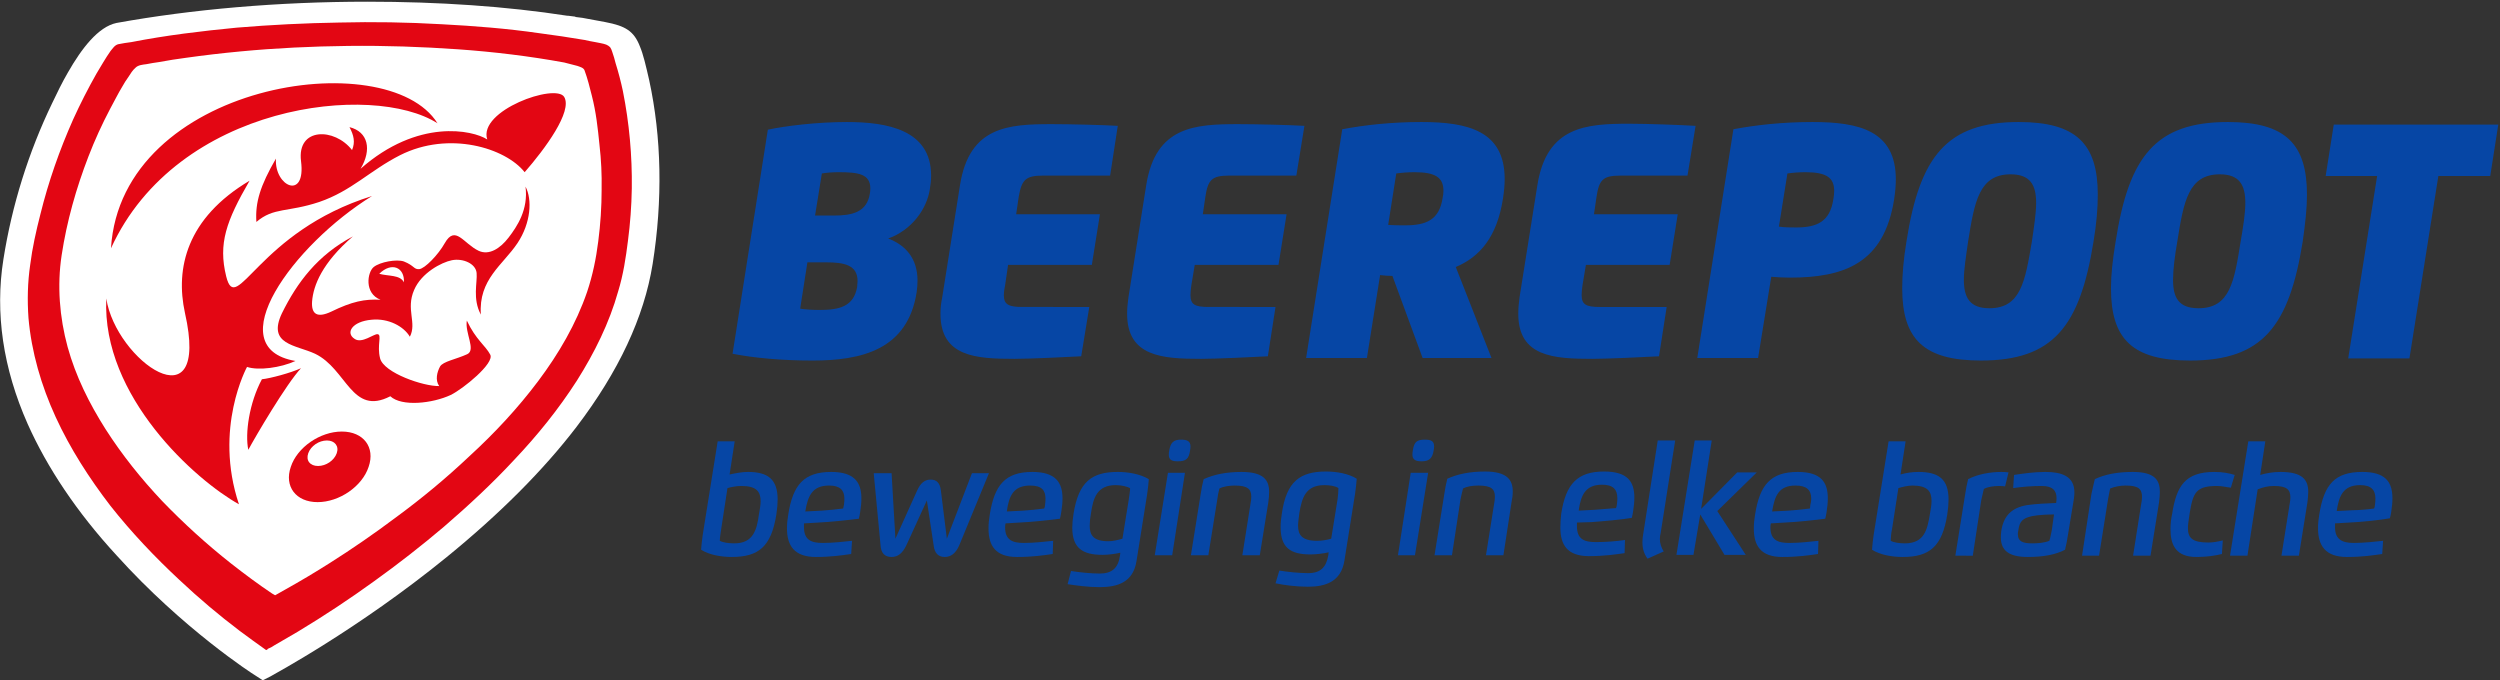
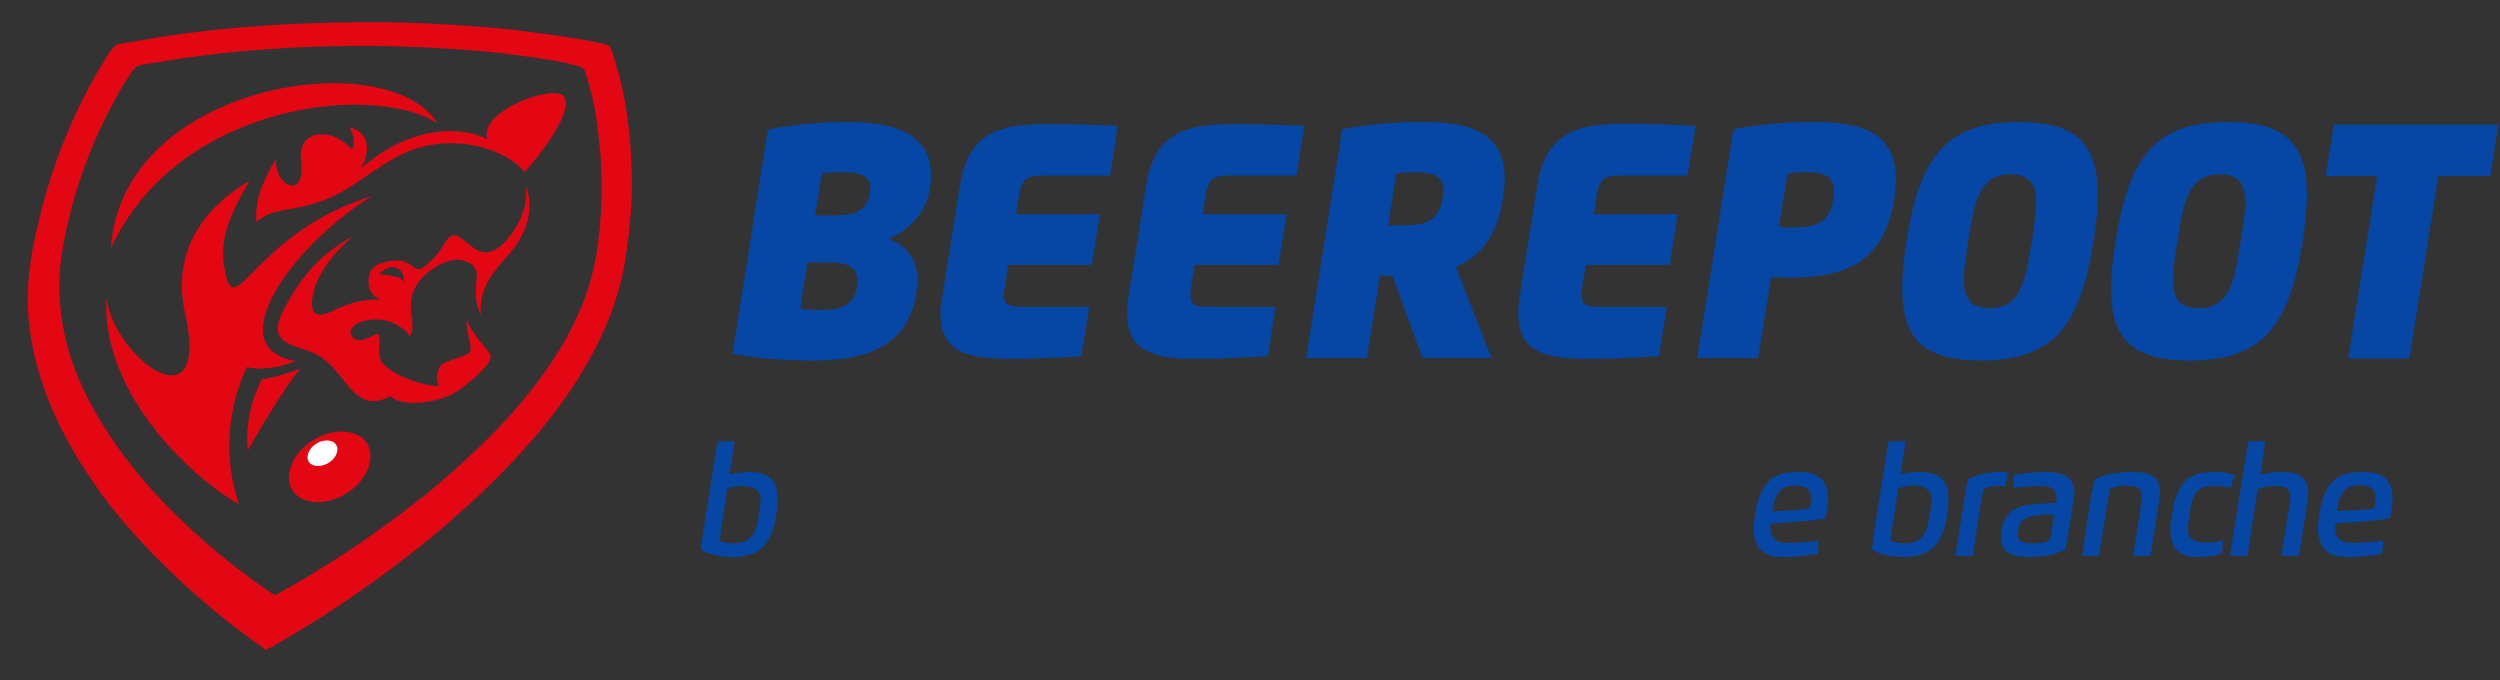
<svg xmlns="http://www.w3.org/2000/svg" version="1.2" viewBox="0 0 588 160" width="588" height="160">
  <rect x="0" y="0" width="588" height="160" fill="#333333" stroke="none" />
  <title>Slim vectorobject-pdf</title>
  <defs>
    <clipPath clipPathUnits="userSpaceOnUse" id="cp1">
      <path d="m0 0h588v160h-588z" />
    </clipPath>
  </defs>
  <style>
		.s0 { fill: #ffffff } 
		.s1 { fill: #e30613 } 
		.s2 { fill: #0646a5 } 
	</style>
  <g id="Page 1" clip-path="url(#cp1)">
-     <path id="Path 1" class="s0" d="m152.7 18.9c-0.8-3.5-1.4-6.1-2.2-8-1.4-3.6-3.4-4.8-8.1-5.7-1.5-0.3-3.3-0.6-5.4-1q-0.8-0.1-1.6-0.2-0.1-0.1-0.2-0.1-0.8-0.1-1.6-0.2-0.1 0-0.2 0c-14.2-2.2-30.2-3.3-47-3.3-21 0-41.3 1.8-59 5-4.3 0.9-8.2 6-11.4 11.6-1.4 2.4-2.6 4.9-3.7 7.2-5.6 11.6-9.5 24.1-11.5 36.8-2 12.6-0.1 25.6 5.7 38.7 4.6 10.3 11.6 20.8 20.9 30.9 15.6 17.3 32 27.9 32.7 28.3l1.7 1.1 1.8-0.9c0.8-0.5 20.5-11 41.5-28.1 12.4-10.1 22.7-20.4 30.5-30.6 9.9-13 15.9-25.8 17.9-38.3 2.4-15.1 2.1-29.8-0.8-43.2z" />
    <path id="Path 2" fill-rule="evenodd" class="s1" d="m144.8 14.9q1 3.2 1.7 6.5c1.5 7.5 2.2 15.2 2.1 22.9q-0.1 6.2-0.9 12.3c-0.5 4-1.1 8-2.3 11.9-2.1 7.5-5.6 14.5-9.7 21-4.3 6.7-9.3 12.9-14.8 18.7-5.1 5.5-10.7 10.7-16.5 15.7q-7.9 6.7-16.4 12.8-8.7 6.3-18 11.9-2.7 1.6-5.5 3.2-0.7 0.5-1.5 0.8c0 0.1-0.3 0.3-0.4 0.3-2.1-1.5-4.2-3-6.2-4.5q-7.4-5.6-14.2-12c-5.8-5.4-11.3-11.2-16.2-17.4-5-6.5-9.5-13.5-12.9-20.9-3.4-7.4-5.7-15.3-6.4-23.3-0.3-4.2-0.2-8.4 0.4-12.5 0.5-4 1.4-8 2.4-11.9 1.9-7.7 4.5-15.1 7.7-22.3q2.5-5.5 5.5-10.8c1.1-1.8 2.1-3.6 3.3-5.3 0.5-0.6 1-1.4 1.8-1.6q1.5-0.3 3.1-0.5c8.2-1.6 16.5-2.6 24.8-3.4q12-1 24.1-1.2 12-0.3 24.1 0.4c7.6 0.4 15.3 1 22.9 2.1q5.4 0.7 10.7 1.6 1.3 0.3 2.5 0.5c0.9 0.2 1.8 0.3 2.6 0.6 0.4 0.2 0.6 0.3 0.9 0.6 0.2 0.3 0.4 0.7 0.5 1.1 0.3 0.9 0.6 1.8 0.8 2.7zm-3.3 29.6q0 0 0 0c0-0.1 0-0.2 0 0zm0 0c0 0 0 0.1 0 0q0.1-5.2-0.5-10.4c-0.4-4-0.8-7.7-1.8-11.6-0.5-2-1-4-1.7-5.9-0.2-0.7-1.2-0.9-1.7-1.1-0.9-0.2-2.2-0.6-3.1-0.8-8.2-1.5-16.5-2.5-24.9-3.1-8.6-0.6-17.2-0.9-25.9-0.8-8.5 0.1-17 0.5-25.4 1.3q-6.4 0.6-12.8 1.5-3.1 0.4-6.3 1-1.5 0.2-3 0.5c-0.8 0.1-1.9 0.2-2.5 0.8-0.7 0.6-1.2 1.4-1.7 2.2q-0.8 1.1-1.4 2.2c-1.1 1.8-1.9 3.5-2.9 5.3q-2.9 5.5-5.1 11.2c-2.9 7.5-5.1 15.3-6.3 23.2-1.1 7.2-0.5 14.6 1.4 21.6 1.9 6.9 5.1 13.3 8.9 19.3 3.9 6.1 8.4 11.7 13.3 16.9 5.1 5.3 10.5 10.2 16.2 14.7 3.2 2.5 6.4 4.9 9.7 7.1q0.4 0.2 0.7 0.4c0 0 0.2-0.1 0.2-0.1q1.1-0.6 2.3-1.3 5.2-2.9 10.4-6.2 7.9-5 15.5-10.7c6-4.4 11.8-9.2 17.3-14.4 5.9-5.4 11.4-11.3 16.2-17.7 4.8-6.4 8.9-13.4 11.5-21 1.3-3.9 2.1-7.8 2.6-11.8q0.8-6.1 0.8-12.3zm-8.8-21.7c2 3.4-4.5 12.2-9.3 17.7-4.5-5.7-17.8-9.8-29.3-4-7.1 3.6-11.4 8.4-19 11-7.5 2.5-10.7 1.2-14.8 4.7-0.3-4.6 0.9-8.5 4.6-14.9-0.4 6.6 7.1 9.9 5.9 0.6-1-8 7.9-7.9 12-2.6 0.8-1.9 0.4-3.5-0.6-5.4 4.4 1.1 5.3 5.3 2.6 9.8 13.5-11.9 26.4-9.1 29.8-6.9-2.2-6.8 16.1-13.3 18.1-10zm-29.8 6.2c-15.1-9.7-61.2-4.7-76.8 29.4 2.4-38.9 65-48.3 76.8-29.4zm-46.7 89.6c-10.1-5.6-32.3-25.3-31.2-48.4 2.2 14.6 24.6 30.4 18.5 3.4-2.3-10.5 0.4-22.3 15.2-31.1-5.5 9.5-7.4 14.8-5.5 22.5 2.4 9.7 7.4-10.5 34.3-18.9-18.6 11.5-36.2 35.7-18 38.8-3.5 1.6-8.7 2.3-11.4 1.4 0 0-7.9 14.4-1.9 32.3zm5.4-29.4c2-0.2 6.8-1.5 9.2-2.6-3.4 3.6-10.8 16.2-12.4 19.2-0.8-3.8 0.2-11 3.2-16.6z" />
    <path id="Path 3" fill-rule="evenodd" class="s1" d="m121.7 57.2c-3.4 5.1-9.2 8.5-8.6 16.8-2-3.7-0.8-7.5-1-9.8-0.2-2.2-3.2-3.5-5.8-3-2.5 0.5-7.2 3-8.9 7-2 4.6 0.7 7.7-1 11-1.4-2.4-5-4.4-9-4-4.6 0.4-6.2 3.1-4 4.5 1.7 1.2 4.5-1.2 5.4-1.1 1.1 0.1-0.2 2.6 0.6 5.7 0.9 3.4 10.2 6.6 13.9 6.5-1-1.4-0.5-3.3 0.2-4.6 0.7-1.2 3.8-1.7 6.4-2.9 2.1-1-0.6-5-0.1-7.9 2.1 4.5 4.4 5.9 5.5 8 1.1 2-6.4 8.1-9.3 9.5-4.3 2-11.5 2.8-14.2 0.3-9.1 4.7-10.2-6.4-17.7-10-4.5-2.1-11.3-2.1-7.8-9.5 3.6-7.3 8.4-13.7 16.7-18.1-7.2 6.2-9.3 11.5-9.6 15.3-0.2 2.9 1.1 4 4.5 2.4 4.9-2.4 7.9-3 11.6-2.8-3.9-1.5-3.1-6.5-1.6-7.7 1.5-1.2 5.4-1.9 7.1-1.3 2.5 1 2.3 1.9 3.6 1.8 1.3-0.1 4.5-3.4 6-6.1 2.5-4.4 4.4 0.1 8 1.8 2.4 1.1 5-0.5 7-3.1 2-2.6 4.7-6.6 4-12 1.6 3 1.3 8.5-1.9 13.3zm-26.7 9.2c0.2-3.5-2.9-4.9-5.8-2 2.2 0.6 4.9 0.2 5.8 2zm-8.3 43.4c-1.5 4.6-6.9 8.3-12 8.3-5.1 0-7.9-3.7-6.3-8.3 1.5-4.6 6.9-8.3 12-8.3 5.1 0 7.9 3.7 6.3 8.3z" />
    <path id="Path 4" class="s0" d="m79.2 106.6c-0.6 1.7-2.5 3-4.4 3-1.9 0-2.9-1.3-2.3-3 0.6-1.7 2.5-3 4.4-3 1.8 0 2.9 1.3 2.3 3z" />
    <path id="Path 5" fill-rule="evenodd" class="s2" d="m208.9 56.1c4 1.5 6.9 4.6 6.9 9.9q0 1.3-0.2 2.7c-2.1 13.6-13 16.1-24.5 16.1-7.2 0-13.7-0.6-18.8-1.6l8.3-52.7c4.2-0.9 11.6-1.8 18.6-1.8 9.4 0 19.8 1.8 19.8 12.6q0 1.5-0.3 3.2c-0.7 4.6-4.2 9.6-9.8 11.6zm-19 5.6l-1.7 10.9c1.3 0.2 2.9 0.3 4.6 0.3 4.6 0 8-0.8 8.8-5.4 0-0.5 0.1-1 0.1-1.4 0-3.8-3.2-4.4-7.4-4.4zm6.2-11c4.4 0 7.8-0.8 8.5-5.2q0.1-0.6 0.1-1.2c0-3.4-2.9-3.8-7.4-3.8-1.4 0-2.9 0.1-4 0.3l-1.6 9.9zm60.1 21.5l-1.9 11.6c-3.4 0.2-12.4 0.6-15.7 0.6-9.1 0-17.4-0.5-17.4-10.6 0-1.2 0.1-2.4 0.4-3.8l4.2-26.5c2.2-13.8 11.4-14.3 21.6-14.3 4.3 0 12.3 0.2 15.5 0.4l-1.8 11.7h-15.8c-4.1 0-5 1-5.7 5l-0.6 4.1h19.7l-1.9 11.9h-19.7l-0.7 4.8q-0.3 1.4-0.3 2.3c0 2.2 1.1 2.8 4.3 2.8zm43.8 0l-1.8 11.6c-3.5 0.2-12.4 0.6-15.7 0.6-9.1 0-17.4-0.5-17.4-10.6 0-1.2 0.1-2.4 0.3-3.8l4.2-26.5c2.2-13.8 11.5-14.3 21.6-14.3 4.3 0 12.3 0.2 15.6 0.4l-1.9 11.7h-15.8c-4.1 0-5 1-5.6 5l-0.6 4.1h19.7l-1.9 11.9h-19.7l-0.8 4.8q-0.2 1.4-0.2 2.3c0 2.2 1 2.8 4.2 2.8zm21.5 12h-14.3l8.5-53.8c5.3-1 11.6-1.7 18.6-1.7 11 0 19.6 2.1 19.6 13.4q0 2.1-0.4 4.6c-1.4 9-5.4 13.7-11.1 16.1l8.4 21.4h-16.2l-7.1-19.3c-1 0-2-0.1-2.9-0.2zm9-31.2c5 0 8-1.3 8.8-6.4q0.2-0.9 0.2-1.7c0-3.1-1.8-4.4-6.8-4.4-1.4 0-2.9 0.1-4.3 0.3l-1.9 12.1c1.3 0.1 2.7 0.1 4 0.1zm61.5 19.2l-1.8 11.6c-3.5 0.2-12.4 0.6-15.7 0.6-9.1 0-17.4-0.5-17.4-10.6 0-1.2 0.1-2.4 0.3-3.9l4.2-26.4c2.2-13.8 11.5-14.4 21.6-14.4 4.3 0 12.3 0.3 15.6 0.5l-1.9 11.7h-15.8c-4.1 0-5 1-5.6 5l-0.6 4.1h19.7l-1.9 11.9h-19.7l-0.8 4.8q-0.2 1.4-0.2 2.3c0 2.2 1 2.8 4.2 2.8zm15.7-41.8c5.3-1 11.6-1.7 18.6-1.7 10.9 0 19.6 2 19.6 13.5q0 2.1-0.4 4.7c-2.4 15.1-11.8 18.4-24.6 18.4-1.4 0-3.1-0.1-4.3-0.2l-3.1 19.1h-14.3zm14.8 23.1c4.9 0 7.9-1.4 8.7-6.6q0.2-1.1 0.2-2c0-3.1-1.8-4.4-6.8-4.4-1.3 0-2.8 0.1-4.2 0.3l-2 12.5c1.3 0.2 2.7 0.2 4.1 0.2zm69.9 3.3c-3.2 19.9-9.4 28-26.5 28-13.4 0-18.5-5-18.5-17 0-3.1 0.3-6.8 1-11 3.1-19.9 9.4-28.1 26.4-28.1 13.5 0 18.6 5.1 18.6 17.1 0 3.2-0.3 6.8-1 11zm-30.5 9c0 4.2 1.4 6.7 6 6.7 7.4 0 8.4-6.3 10-15.7 0.5-3.5 1-6.6 1-9.1 0-4.2-1.4-6.7-6-6.7-7.4 0-8.5 6.4-10 15.8-0.5 3.5-1 6.6-1 9zm79.7-9c-3.2 19.9-9.4 28-26.5 28-13.5 0-18.6-5-18.6-17 0-3.1 0.4-6.8 1.1-11 3.1-19.9 9.3-28.1 26.4-28.1 13.5 0 18.6 5.1 18.6 17.1 0 3.2-0.4 6.8-1 11zm-30.5 9c0 4.2 1.3 6.7 6 6.7 7.4 0 8.4-6.3 9.9-15.7 0.6-3.5 1.1-6.6 1.1-9.1 0-4.2-1.4-6.7-6-6.7-7.4 0-8.5 6.4-10 15.8-0.6 3.5-1 6.6-1 9zm76.5-36.5l-1.9 12.1h-12.2l-6.8 42.9h-14.4l6.8-42.9h-12.1l1.9-12.1zm-416 82.3c1.4-0.3 2.9-0.6 4.3-0.6 4.7 0 7 1.7 7 6.5q0 1.5-0.3 3.5c-1.2 7.6-4.2 10-10.5 10-2.5 0-5.3-0.5-7.2-1.7 0.1-1.2 0.2-2.3 0.4-3.6l3.5-21.9h4zm1.1 16.2c4.5 0 5.3-3.2 5.8-6.8 0.2-1.1 0.4-2.2 0.4-3.1 0-2.2-0.9-3.6-4.5-3.6-1 0-2.3 0.2-3.3 0.5l-1.5 9.8c-0.1 0.8-0.3 1.8-0.3 2.6 0.7 0.4 2.1 0.6 3.4 0.6z" />
-     <path id="Path 6" fill-rule="evenodd" class="s2" d="m195.5 111c5.4 0 7.1 2.4 7.1 6.2q0 1.5-0.3 3.3-0.1 0.7-0.3 1.5c-2.3 0.3-6.9 0.8-9.5 0.9l-3.4 0.2q0 0.5 0 0.9c0 3 1.7 3.7 4.4 3.7 2.5 0 4.9-0.3 6.9-0.5l-0.2 3.1c-2.1 0.3-4.7 0.7-8.3 0.7-5.1 0-6.8-2.7-6.8-6.7q0-1.6 0.3-3.3c1.1-7 3.7-10 10.1-10zm-2.2 9.1c1.4-0.1 3.6-0.3 5-0.5 0.1-0.2 0.1-0.6 0.2-0.9q0.1-0.7 0.1-1.4c0-2-1-3.1-3.6-3.1-4 0-5 2.5-5.6 6.1zm32.3 8.2c-0.8 1.8-1.9 2.7-3.4 2.7-1.5 0-2.4-0.9-2.6-2.7l-1.6-10.6-4.8 10.5c-0.9 1.9-2 2.8-3.5 2.8-1.6 0-2.5-0.9-2.6-2.8l-1.6-16.9h4.2l0.9 15.4 5.1-11.3c0.8-1.8 1.8-2.6 3.2-2.6 1.4 0 2.2 0.8 2.4 2.6l1.4 11.3 5.9-15.4h4z" />
-     <path id="Path 7" fill-rule="evenodd" class="s2" d="m242.8 111c5.4 0 7.1 2.4 7.1 6.2q0 1.5-0.3 3.3-0.1 0.7-0.3 1.5c-2.2 0.3-6.8 0.8-9.5 0.9l-3.3 0.2q-0.1 0.5-0.1 0.9c0 3 1.7 3.7 4.4 3.7 2.5 0 4.9-0.3 6.9-0.5l-0.1 3.1c-2.1 0.3-4.7 0.7-8.4 0.7-5.1 0-6.7-2.7-6.7-6.7q0-1.6 0.3-3.3c1.1-7 3.7-10 10-10zm-2.1 9.1c1.4-0.1 3.6-0.3 4.9-0.5 0.1-0.2 0.2-0.6 0.2-0.9q0.1-0.7 0.1-1.4c0-2-0.9-3.1-3.6-3.1-4 0-5 2.5-5.5 6.1zm11.2 14.2c1.9 0.3 4.6 0.6 6.8 0.6 2.9 0 4.3-1.4 4.7-4.1l0.1-0.8c-1.3 0.3-2.9 0.5-4.2 0.5-4.7 0-7.1-1.6-7.1-6.4q0-1.4 0.3-3.3c1.2-7.5 4.3-9.8 10.4-9.8 2.5 0 5.3 0.5 7.3 1.7-0.1 1.2-0.2 2.3-0.4 3.6l-2.5 15.7c-0.8 5-4.5 6.1-8.7 6.1-2.7 0-5.5-0.4-7.5-0.7zm4.4-10.6c0 2.2 0.9 3.6 4.4 3.6 1 0 2.3-0.3 3.3-0.6l1.5-9.3c0.1-0.9 0.3-1.8 0.3-2.6-0.8-0.4-2.1-0.7-3.4-0.7-4.4 0-5.3 3.1-5.8 6.6-0.2 1.1-0.3 2.1-0.3 3zm22.4-12.5l-3 19.4h-4.1l3.1-19.4zm-3.7-5.2c0.3-1.9 1-2.6 2.8-2.6 1.6 0 2.2 0.5 2.2 1.6q0 0.4-0.1 1c-0.3 1.9-0.9 2.5-2.9 2.5-1.5 0-2.1-0.4-2.1-1.6q0-0.4 0.1-0.9zm21.3 24.6h-4.1l1.9-12q0.2-1 0.2-1.8c0-1.8-0.9-2.6-3.9-2.6-1.2 0-2.7 0.2-3.6 0.7-0.2 0.8-0.4 1.7-0.5 2.6l-2.1 13.1h-4.1l2.3-14.4c0.2-1.3 0.4-2.4 0.7-3.5 2.4-1.1 5.3-1.7 8.9-1.7 5.2 0 6.5 1.9 6.5 4.7q0 1.1-0.2 2.5zm4.6 3.6c1.9 0.3 4.5 0.6 6.8 0.6 2.9 0 4.2-1.4 4.7-4.1l0.1-0.8c-1.3 0.3-2.9 0.5-4.3 0.5-4.7 0-7-1.6-7-6.4q0-1.5 0.3-3.3c1.1-7.5 4.3-9.8 10.4-9.8 2.5 0 5.3 0.5 7.2 1.7-0.1 1.2-0.2 2.3-0.4 3.6l-2.5 15.7c-0.8 4.9-4.4 6.1-8.6 6.1-2.8 0-5.6-0.4-7.6-0.8zm4.4-10.6c0 2.2 0.9 3.6 4.5 3.6 1 0 2.3-0.2 3.3-0.5l1.5-9.3c0.1-0.9 0.2-1.8 0.2-2.6-0.7-0.5-2.1-0.7-3.3-0.7-4.5 0-5.3 3.1-5.9 6.6-0.1 1.1-0.3 2.1-0.3 2.9zm30.6-12.4l-3.1 19.4h-4l3-19.4zm-3.6-5.3c0.3-1.9 0.9-2.5 2.8-2.5 1.6 0 2.2 0.4 2.2 1.6q0 0.4-0.1 0.9c-0.3 1.9-1 2.6-2.9 2.6-1.5 0-2.1-0.5-2.1-1.6q0-0.4 0.1-1zm21.3 24.7h-4.1l1.9-12q0.2-1 0.2-1.8c0-1.8-0.9-2.6-3.9-2.6-1.3 0-2.7 0.2-3.6 0.7-0.2 0.7-0.4 1.7-0.6 2.6l-2 13.1h-4.1l2.3-14.4c0.2-1.3 0.4-2.4 0.7-3.6 2.4-1.1 5.3-1.7 8.9-1.7 5.2 0 6.5 2 6.5 4.7q0 1.2-0.3 2.6zm23.7-19.7c5.4 0 7.1 2.3 7.1 6.1q0 1.5-0.3 3.3-0.1 0.7-0.3 1.5c-2.2 0.4-6.8 0.8-9.5 1l-3.4 0.1q0 0.5 0 0.9c0 3 1.7 3.7 4.4 3.7 2.5 0 4.9-0.2 6.9-0.5l-0.1 3.1c-2.2 0.3-4.7 0.7-8.4 0.7-5.1 0-6.7-2.7-6.7-6.7q0-1.5 0.2-3.3c1.1-7 3.8-9.9 10.1-9.9zm-2.2 9c1.5-0.1 3.7-0.3 5-0.4 0.1-0.3 0.2-0.7 0.2-0.9q0.1-0.8 0.1-1.4c0-2.1-1-3.2-3.6-3.2-4 0-5 2.6-5.5 6.1zm18.9-16.3l-3.4 21.7q-0.2 0.8-0.2 1.4c0 1.1 0.3 2 0.9 3l-3.8 1.7c-0.8-1.1-1.2-2.3-1.2-3.9q0-0.9 0.2-2l3.4-21.9zm5.9 17.4l-1.6 9.5h-4l4.3-26.9h4l-2.5 16.1 8.5-8.6h4.6l-9.3 9.1 6.7 10.3h-5z" />
    <path id="Path 8" fill-rule="evenodd" class="s2" d="m422.8 111c5.5 0 7.1 2.4 7.1 6.2q0 1.5-0.3 3.3-0.1 0.7-0.3 1.5c-2.2 0.3-6.8 0.8-9.5 0.9l-3.3 0.2q-0.1 0.5-0.1 0.9c0 3 1.7 3.7 4.4 3.7 2.6 0 4.9-0.3 6.9-0.5l-0.1 3.1c-2.1 0.3-4.7 0.7-8.4 0.7-5.1 0-6.7-2.7-6.7-6.7q0-1.6 0.3-3.3c1.1-7 3.7-10 10-10zm-2.1 9.1c1.4-0.1 3.6-0.3 5-0.5 0-0.2 0.1-0.6 0.1-0.9q0.2-0.7 0.2-1.4c0-2-1-3.1-3.7-3.1-4 0-4.9 2.5-5.5 6.1zm26.3-8.5c1.3-0.4 2.9-0.6 4.2-0.6 4.8 0 7.1 1.7 7.1 6.5q0 1.5-0.3 3.5c-1.2 7.6-4.2 10-10.5 10-2.5 0-5.3-0.5-7.2-1.7 0.1-1.2 0.2-2.3 0.4-3.6l3.5-21.9h4zm1 16.2c4.6 0 5.3-3.2 5.9-6.8 0.2-1.2 0.4-2.2 0.4-3.2 0-2.2-0.9-3.6-4.5-3.6-1 0-2.3 0.3-3.3 0.6l-1.5 9.7c-0.2 0.9-0.3 1.9-0.3 2.7 0.7 0.4 2.1 0.6 3.3 0.6zm11.9 2.9l2.3-14.4c0.2-1.3 0.4-2.4 0.7-3.6 2.3-1.2 5.3-1.7 7.8-1.7q0.9 0 1.7 0.1l-0.8 3.3q-0.6-0.1-1.4-0.1c-1.3 0-2.7 0.2-3.6 0.7-0.2 0.8-0.4 1.7-0.6 2.6l-2 13.1z" />
    <path id="Path 9" fill-rule="evenodd" class="s2" d="m486.4 125.7c-0.2 1.3-0.4 2.4-0.7 3.6-2.3 1.2-5.2 1.7-8.8 1.7-4.5 0-6.3-1.6-6.3-4.6q0-0.7 0.1-1.5c0.5-3.4 2.3-5.5 6.1-6.1 2.1-0.3 4.5-0.4 6.8-0.5q0.1-0.6 0.1-1.1c0-1.9-1-2.9-3.5-2.9-2.3 0-4.7 0.2-6.7 0.5l0.2-3.1c2.1-0.3 4.6-0.7 7.4-0.7 3.8 0 6.8 1 6.8 4.8q0 0.6-0.1 1.4zm-11.7-0.9q-0.1 0.4-0.1 0.8c0 1.8 1.2 2.2 3.4 2.2 1.2 0 2.8-0.1 4-0.6 0.3-0.8 0.4-1.8 0.6-2.6l0.5-3.6c-1.6 0-3.6 0.1-5.2 0.4-2.1 0.5-2.9 1.1-3.2 3.4zm31.1 5.9h-4.1l1.9-12.1q0.2-1 0.2-1.7c0-1.9-0.8-2.7-3.9-2.7-1.2 0-2.7 0.3-3.6 0.7-0.2 0.8-0.3 1.7-0.5 2.6l-2.1 13.2h-4l2.2-14.5c0.3-1.2 0.5-2.4 0.8-3.5 2.3-1.1 5.2-1.7 8.9-1.7 5.2 0 6.4 1.9 6.4 4.7 0 0.8-0.1 1.6-0.2 2.5zm15.7-16.4c-5 0-5.7 1.5-6.5 6.5-0.2 1.4-0.4 2.5-0.4 3.4 0 2.3 1 3.4 4.8 3.4 1.1 0 2.2-0.2 3.4-0.5l-0.2 3.2c-1.6 0.4-3.6 0.7-6 0.7-4.8 0-6.1-2.8-6.1-6.5 0-1.1 0.1-2.4 0.4-3.7 1-6.4 3-9.8 9.9-9.8 2 0 3.5 0.3 4.8 0.7l-0.9 3c-1-0.1-2.1-0.4-3.2-0.4zm15.1 16.4l1.9-12q0.2-1 0.2-1.7c0-1.9-0.9-2.7-3.9-2.7-1.3 0-2.6 0.3-3.8 0.8l-2.4 15.6h-4.1l4.3-26.9h4l-1.2 7.9c1.4-0.4 3-0.7 4.8-0.7 5.2 0 6.5 1.9 6.5 4.7 0 0.8-0.1 1.7-0.2 2.5l-2 12.5zm19-19.7c5.4 0 7.1 2.3 7.1 6.2q0 1.5-0.3 3.3-0.1 0.7-0.3 1.4c-2.2 0.4-6.8 0.9-9.5 1l-3.4 0.2q0 0.4 0 0.9c0 2.9 1.7 3.7 4.4 3.7 2.5 0 4.9-0.3 6.9-0.5l-0.2 3.1c-2.1 0.3-4.6 0.7-8.3 0.7-5.1 0-6.8-2.7-6.8-6.8q0-1.5 0.3-3.2c1.1-7.1 3.7-10 10.1-10zm-2.2 9c1.4 0 3.7-0.2 5-0.4 0.1-0.2 0.2-0.7 0.2-0.9q0.1-0.8 0.1-1.4c0-2.1-1-3.2-3.6-3.2-4 0-5 2.6-5.5 6.1z" />
  </g>
</svg>